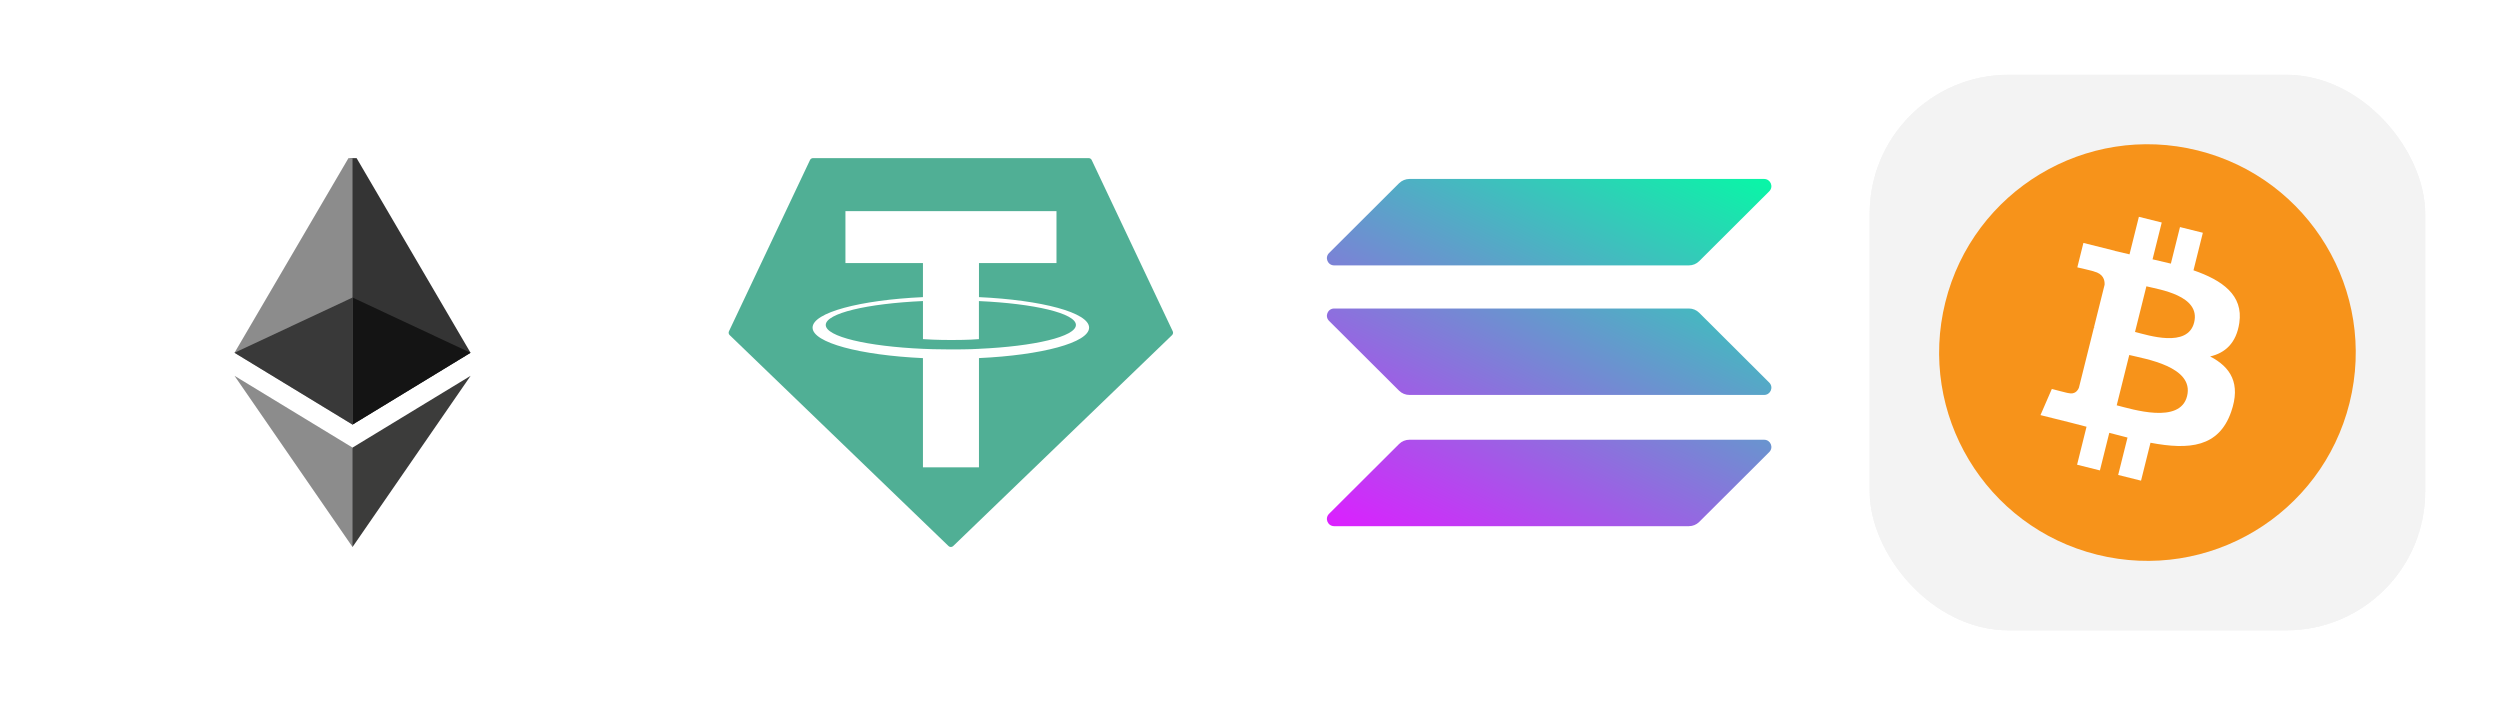
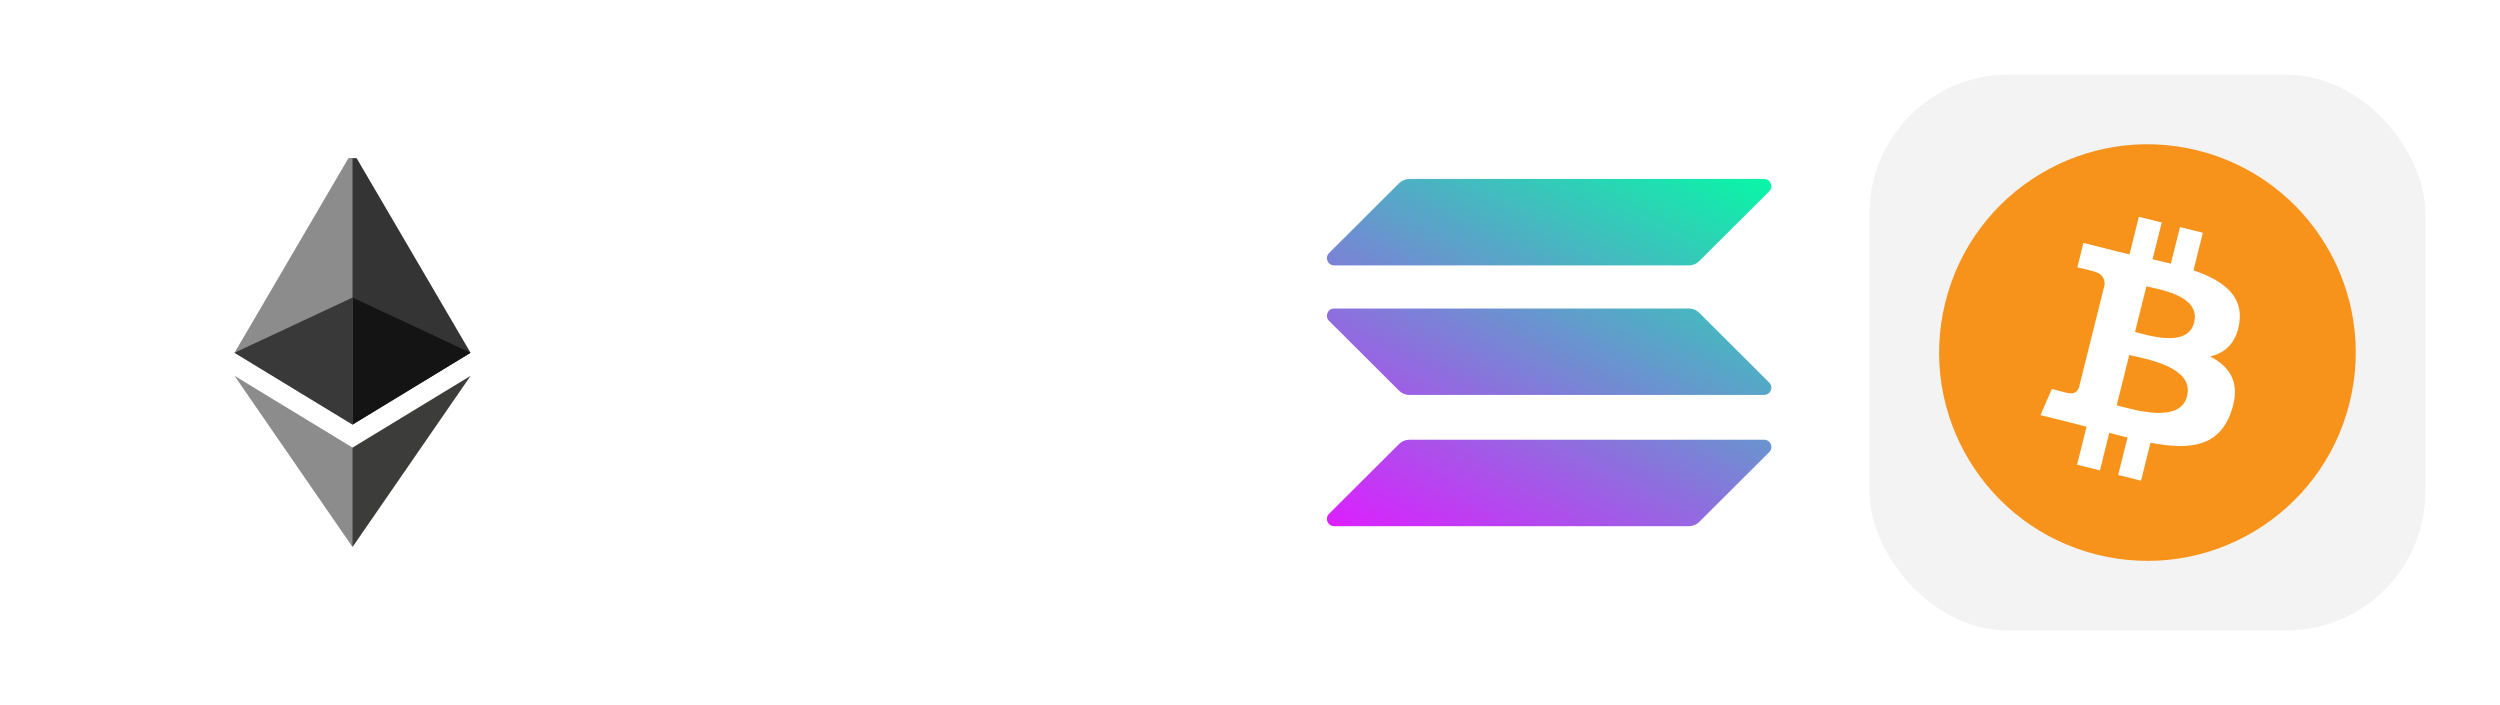
<svg xmlns="http://www.w3.org/2000/svg" width="234" height="66" viewBox="0 0 234 66" fill="none">
  <g filter="url(#filter0_d_4055_41)">
    <rect x="7" y="7" width="52" height="52" rx="13" fill="white" />
    <g clip-path="url(#clip0_4055_41)">
      <g clip-path="url(#clip1_4055_41)">
        <path d="M32.997 14.15L32.755 14.995V39.492L32.997 39.74L44.043 33.019L32.997 14.15Z" fill="#343434" />
        <path d="M32.997 14.15L21.95 33.019L32.997 39.74V27.85V14.15Z" fill="#8C8C8C" />
        <path d="M32.997 41.894L32.861 42.064V50.791L32.997 51.2L44.05 35.175L32.997 41.894Z" fill="#3C3C3B" />
        <path d="M32.997 51.2V41.894L21.95 35.175L32.997 51.2Z" fill="#8C8C8C" />
        <path d="M32.997 39.74L44.043 33.019L32.997 27.85V39.74Z" fill="#141414" />
        <path d="M21.95 33.019L32.997 39.74V27.85L21.95 33.019Z" fill="#393939" />
      </g>
    </g>
  </g>
  <g filter="url(#filter1_d_4055_41)">
    <rect x="63" y="7" width="52" height="52" rx="13" fill="white" />
    <g clip-path="url(#clip2_4055_41)">
-       <path fill-rule="evenodd" clip-rule="evenodd" d="M75.817 14.979L68.232 31.005C68.203 31.064 68.194 31.132 68.206 31.197C68.218 31.262 68.25 31.322 68.298 31.367L88.784 51.112C88.842 51.169 88.919 51.2 89 51.2C89.081 51.2 89.158 51.169 89.216 51.112L109.702 31.369C109.75 31.323 109.782 31.263 109.794 31.198C109.806 31.133 109.797 31.066 109.768 31.006L102.183 14.98C102.159 14.926 102.119 14.881 102.07 14.849C102.02 14.817 101.962 14.8 101.904 14.8L76.099 14.8C76.04 14.799 75.982 14.816 75.932 14.848C75.882 14.879 75.842 14.925 75.817 14.979Z" fill="#50AF95" />
-       <path fill-rule="evenodd" clip-rule="evenodd" d="M91.632 32.651C91.485 32.662 90.725 32.707 89.03 32.707C87.682 32.707 86.725 32.667 86.389 32.651C81.179 32.42 77.29 31.508 77.29 30.416C77.29 29.323 81.179 28.412 86.389 28.178V31.742C86.73 31.767 87.705 31.825 89.053 31.825C90.671 31.825 91.481 31.757 91.627 31.743V28.181C96.826 28.414 100.706 29.326 100.706 30.416C100.706 31.505 96.827 32.418 91.627 32.649L91.632 32.651ZM91.632 27.812V24.623H98.887V19.759L79.133 19.759L79.133 24.623H86.388V27.811C80.491 28.083 76.057 29.258 76.057 30.666C76.057 32.074 80.491 33.247 86.388 33.521L86.388 43.741H91.631L91.631 33.517C97.514 33.245 101.94 32.071 101.94 30.665C101.94 29.258 97.517 28.084 91.631 27.811L91.632 27.812Z" fill="white" />
+       <path fill-rule="evenodd" clip-rule="evenodd" d="M91.632 32.651C91.485 32.662 90.725 32.707 89.03 32.707C87.682 32.707 86.725 32.667 86.389 32.651C81.179 32.42 77.29 31.508 77.29 30.416C77.29 29.323 81.179 28.412 86.389 28.178V31.742C86.73 31.767 87.705 31.825 89.053 31.825C90.671 31.825 91.481 31.757 91.627 31.743V28.181C96.826 28.414 100.706 29.326 100.706 30.416C100.706 31.505 96.827 32.418 91.627 32.649L91.632 32.651ZM91.632 27.812V24.623H98.887V19.759L79.133 19.759L79.133 24.623H86.388V27.811C80.491 28.083 76.057 29.258 76.057 30.666C76.057 32.074 80.491 33.247 86.388 33.521L86.388 43.741H91.631L91.631 33.517C101.94 29.258 97.517 28.084 91.631 27.811L91.632 27.812Z" fill="white" />
    </g>
  </g>
  <rect x="119" y="7" width="52" height="52" rx="13" fill="white" />
  <g clip-path="url(#clip3_4055_41)">
    <path d="M130.957 41.555C131.208 41.305 131.554 41.159 131.92 41.159L165.12 41.159C165.727 41.159 166.03 41.889 165.601 42.316L159.043 48.854C158.792 49.104 158.447 49.25 158.081 49.25L124.88 49.25C124.273 49.25 123.97 48.52 124.399 48.093L130.957 41.555Z" fill="url(#paint0_linear_4055_41)" />
    <path d="M130.957 17.146C131.219 16.896 131.564 16.75 131.92 16.75L165.12 16.75C165.727 16.75 166.03 17.48 165.601 17.907L159.043 24.445C158.792 24.695 158.447 24.841 158.081 24.841L124.88 24.841C124.273 24.841 123.97 24.111 124.399 23.684L130.957 17.146Z" fill="url(#paint1_linear_4055_41)" />
    <path d="M159.043 29.272C158.792 29.022 158.447 28.876 158.081 28.876L124.88 28.876C124.273 28.876 123.97 29.606 124.399 30.034L130.957 36.571C131.208 36.821 131.554 36.967 131.92 36.967L165.12 36.967C165.727 36.967 166.03 36.237 165.601 35.81L159.043 29.272Z" fill="url(#paint2_linear_4055_41)" />
  </g>
  <g filter="url(#filter2_d_4055_41)">
    <rect x="175" y="7" width="52" height="52" rx="13" fill="#F3F3F3" />
    <rect x="175.325" y="7.325" width="51.35" height="51.35" rx="12.675" stroke="#F3F3F3" stroke-width="0.65" />
    <path d="M219.917 37.717C217.312 48.164 206.73 54.521 196.281 51.916C185.837 49.312 179.478 38.731 182.084 28.285C184.688 17.837 195.269 11.479 205.715 14.084C216.163 16.688 222.521 27.27 219.916 37.717L219.916 37.717H219.917Z" fill="#F7931A" />
    <path d="M209.6 30.221C209.988 27.626 208.012 26.232 205.31 25.301L206.187 21.786L204.047 21.253L203.193 24.675C202.631 24.535 202.053 24.403 201.479 24.272L202.338 20.826L200.199 20.293L199.322 23.807C198.857 23.701 198.4 23.596 197.956 23.486L197.958 23.475L195.007 22.738L194.438 25.024C194.438 25.024 196.026 25.388 195.992 25.41C196.859 25.626 197.016 26.2 196.99 26.654L195.991 30.659C196.051 30.674 196.128 30.696 196.214 30.73C196.142 30.713 196.066 30.693 195.987 30.675L194.588 36.285C194.482 36.548 194.213 36.943 193.607 36.793C193.629 36.824 192.052 36.405 192.052 36.405L190.989 38.854L193.774 39.548C194.292 39.678 194.8 39.814 195.3 39.942L194.415 43.497L196.552 44.031L197.429 40.513C198.013 40.671 198.58 40.818 199.135 40.955L198.26 44.456L200.401 44.99L201.286 41.441C204.935 42.131 207.679 41.853 208.834 38.553C209.765 35.895 208.788 34.363 206.868 33.363C208.266 33.041 209.32 32.121 209.6 30.222L209.6 30.221L209.6 30.221ZM204.71 37.077C204.049 39.734 199.574 38.298 198.124 37.938L199.299 33.227C200.75 33.589 205.401 34.306 204.71 37.077H204.71ZM205.372 30.183C204.769 32.6 201.045 31.372 199.837 31.071L200.902 26.799C202.11 27.1 206.001 27.662 205.372 30.183H205.372Z" fill="white" />
  </g>
  <defs>
    <filter id="filter0_d_4055_41" x="0.5" y="0.5" width="65" height="65" filterUnits="userSpaceOnUse" color-interpolation-filters="sRGB">
      <feFlood flood-opacity="0" result="BackgroundImageFix" />
      <feColorMatrix in="SourceAlpha" type="matrix" values="0 0 0 0 0 0 0 0 0 0 0 0 0 0 0 0 0 0 127 0" result="hardAlpha" />
      <feOffset />
      <feGaussianBlur stdDeviation="3.25" />
      <feComposite in2="hardAlpha" operator="out" />
      <feColorMatrix type="matrix" values="0 0 0 0 0 0 0 0 0 0 0 0 0 0 0 0 0 0 0.15 0" />
      <feBlend mode="normal" in2="BackgroundImageFix" result="effect1_dropShadow_4055_41" />
      <feBlend mode="normal" in="SourceGraphic" in2="effect1_dropShadow_4055_41" result="shape" />
    </filter>
    <filter id="filter1_d_4055_41" x="56.5" y="0.5" width="65" height="65" filterUnits="userSpaceOnUse" color-interpolation-filters="sRGB">
      <feFlood flood-opacity="0" result="BackgroundImageFix" />
      <feColorMatrix in="SourceAlpha" type="matrix" values="0 0 0 0 0 0 0 0 0 0 0 0 0 0 0 0 0 0 127 0" result="hardAlpha" />
      <feOffset />
      <feGaussianBlur stdDeviation="3.25" />
      <feComposite in2="hardAlpha" operator="out" />
      <feColorMatrix type="matrix" values="0 0 0 0 0 0 0 0 0 0 0 0 0 0 0 0 0 0 0.15 0" />
      <feBlend mode="normal" in2="BackgroundImageFix" result="effect1_dropShadow_4055_41" />
      <feBlend mode="normal" in="SourceGraphic" in2="effect1_dropShadow_4055_41" result="shape" />
    </filter>
    <filter id="filter2_d_4055_41" x="168.5" y="0.5" width="65" height="65" filterUnits="userSpaceOnUse" color-interpolation-filters="sRGB">
      <feFlood flood-opacity="0" result="BackgroundImageFix" />
      <feColorMatrix in="SourceAlpha" type="matrix" values="0 0 0 0 0 0 0 0 0 0 0 0 0 0 0 0 0 0 127 0" result="hardAlpha" />
      <feOffset />
      <feGaussianBlur stdDeviation="3.25" />
      <feComposite in2="hardAlpha" operator="out" />
      <feColorMatrix type="matrix" values="0 0 0 0 0 0 0 0 0 0 0 0 0 0 0 0 0 0 0.15 0" />
      <feBlend mode="normal" in2="BackgroundImageFix" result="effect1_dropShadow_4055_41" />
      <feBlend mode="normal" in="SourceGraphic" in2="effect1_dropShadow_4055_41" result="shape" />
    </filter>
    <linearGradient id="paint0_linear_4055_41" x1="161.949" y1="12.845" x2="139.087" y2="56.775" gradientUnits="userSpaceOnUse">
      <stop stop-color="#00FFA3" />
      <stop offset="1" stop-color="#DC1FFF" />
    </linearGradient>
    <linearGradient id="paint1_linear_4055_41" x1="151.902" y1="7.616" x2="129.04" y2="51.546" gradientUnits="userSpaceOnUse">
      <stop stop-color="#00FFA3" />
      <stop offset="1" stop-color="#DC1FFF" />
    </linearGradient>
    <linearGradient id="paint2_linear_4055_41" x1="156.893" y1="10.214" x2="134.031" y2="54.144" gradientUnits="userSpaceOnUse">
      <stop stop-color="#00FFA3" />
      <stop offset="1" stop-color="#DC1FFF" />
    </linearGradient>
    <clipPath id="clip0_4055_41">
      <rect width="41.6" height="36.4" fill="white" transform="translate(12.2 14.8)" />
    </clipPath>
    <clipPath id="clip1_4055_41">
      <rect width="22.1" height="37.05" fill="white" transform="translate(21.95 14.15)" />
    </clipPath>
    <clipPath id="clip2_4055_41">
      <rect width="41.6" height="36.4" fill="white" transform="translate(68.2 14.8)" />
    </clipPath>
    <clipPath id="clip3_4055_41">
      <rect width="41.6" height="32.5" fill="white" transform="translate(124.2 16.75)" />
    </clipPath>
  </defs>
</svg>